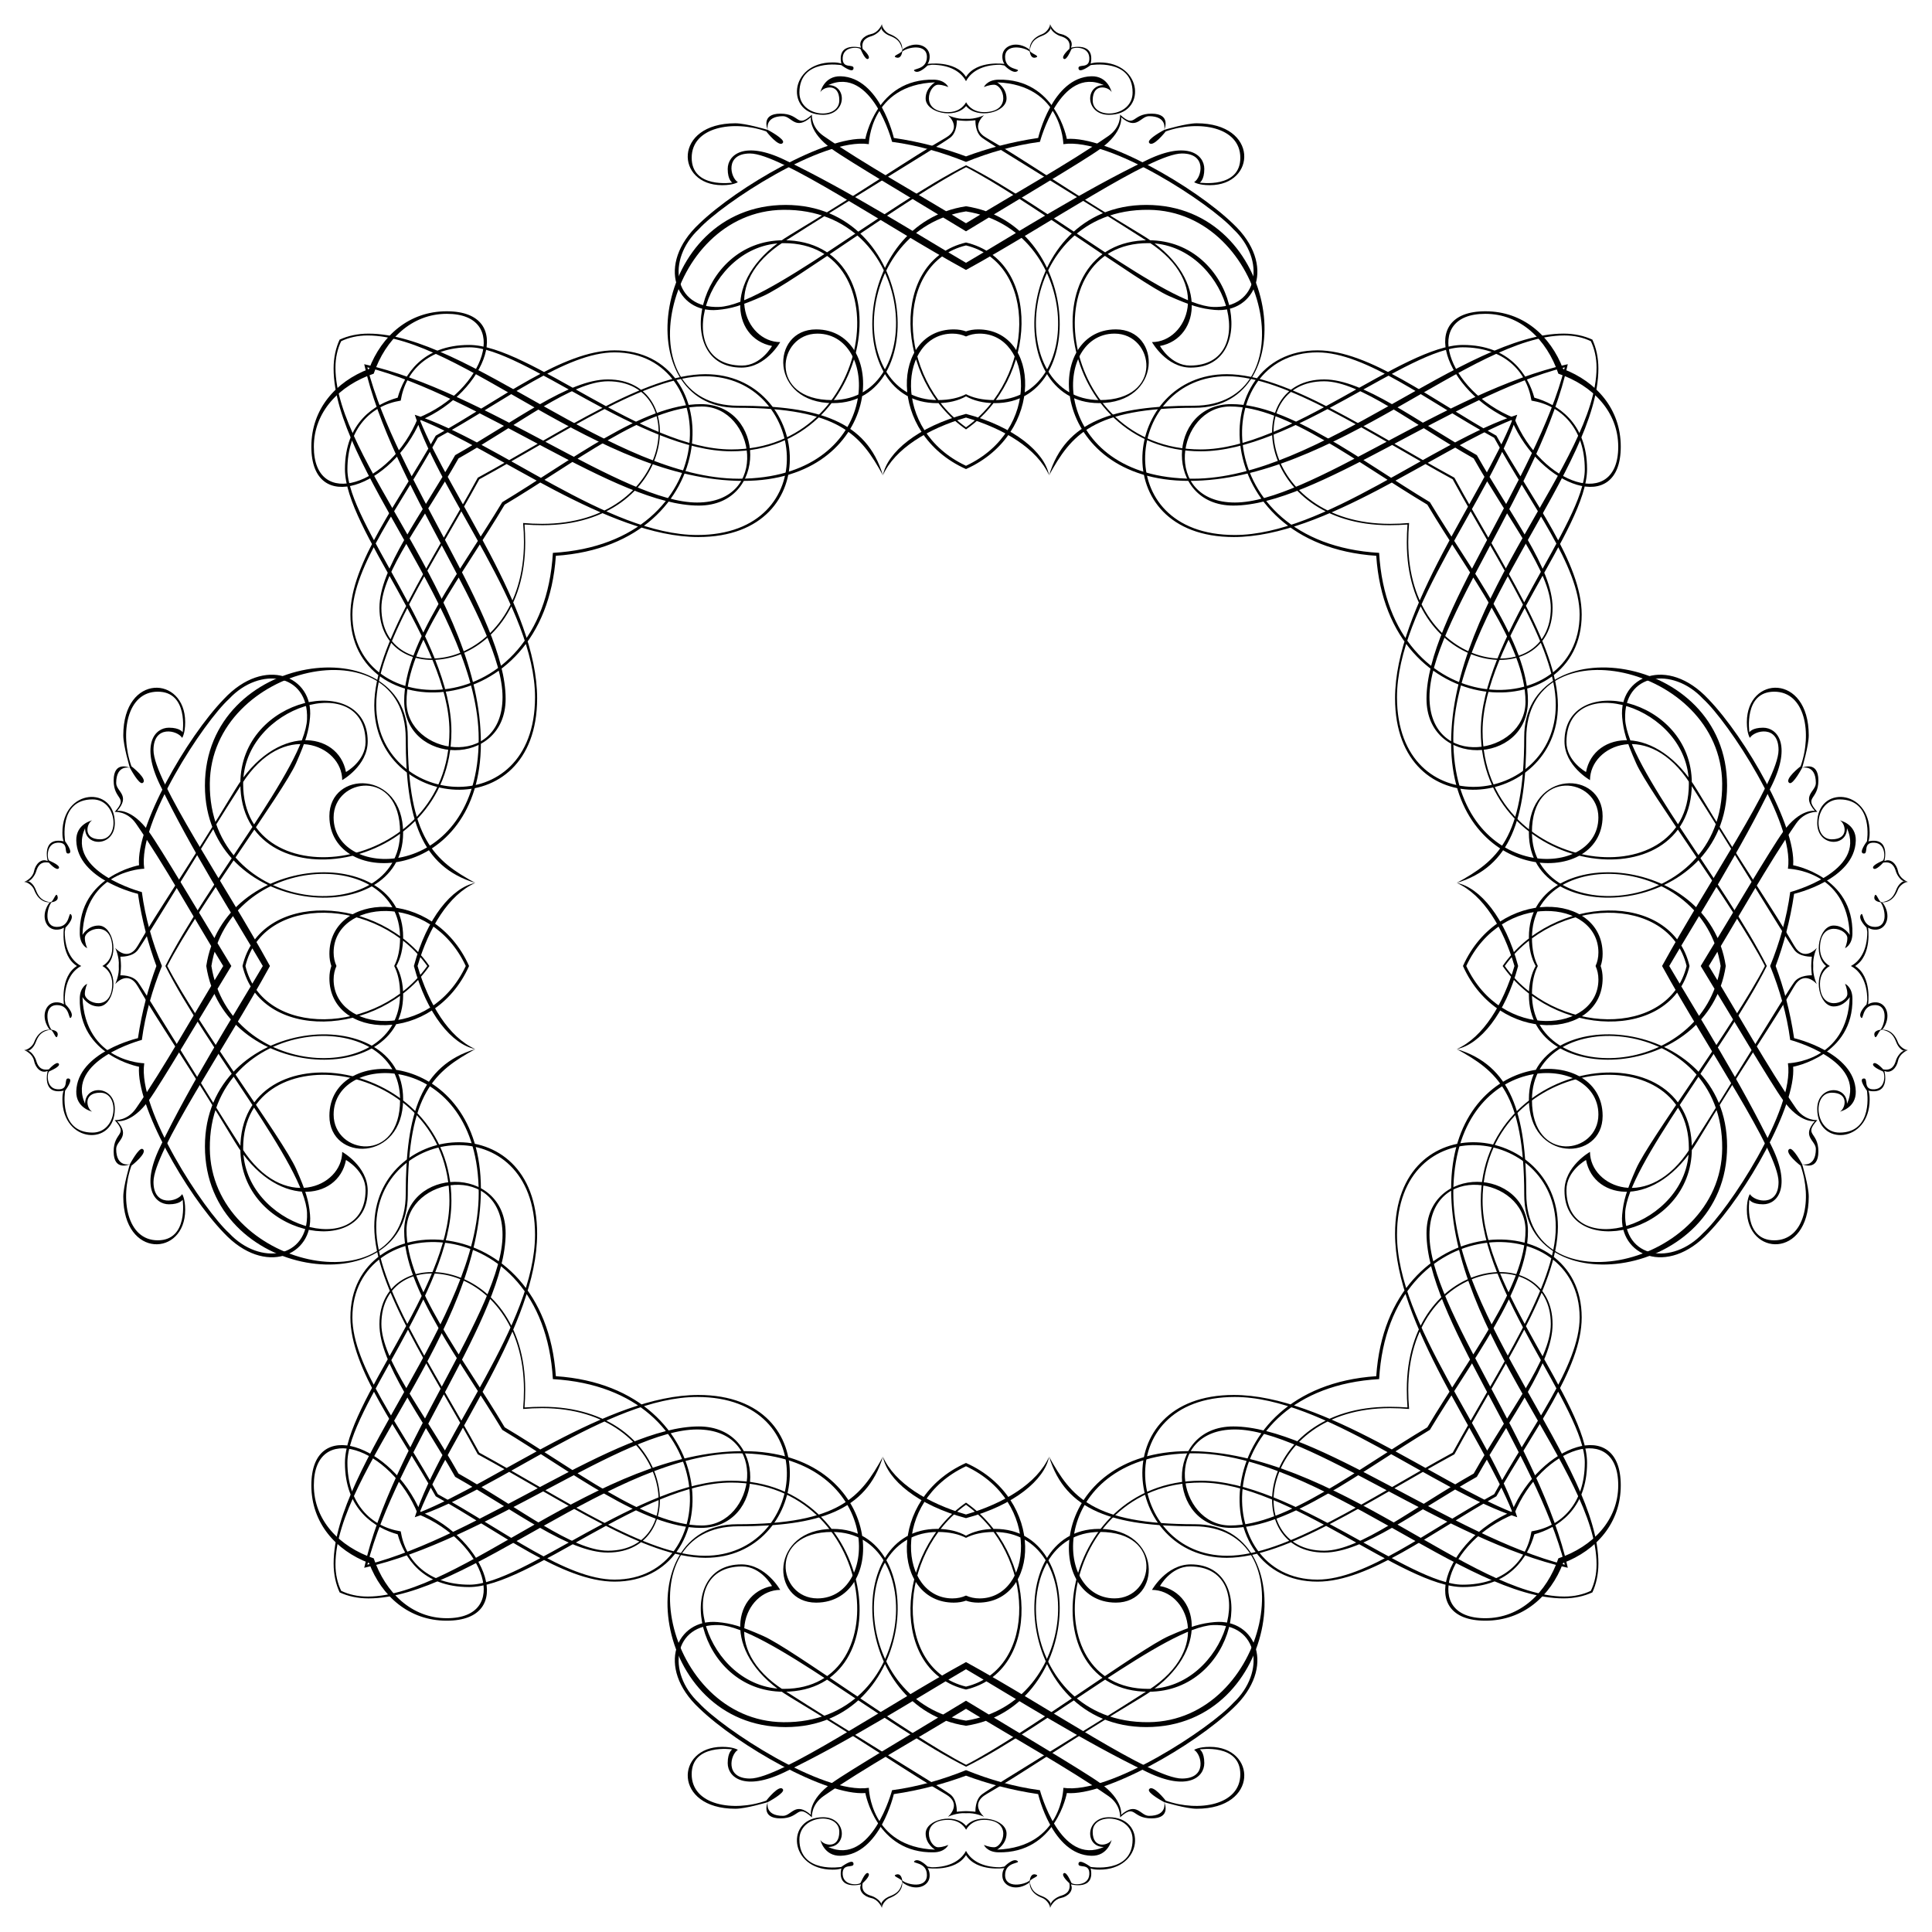
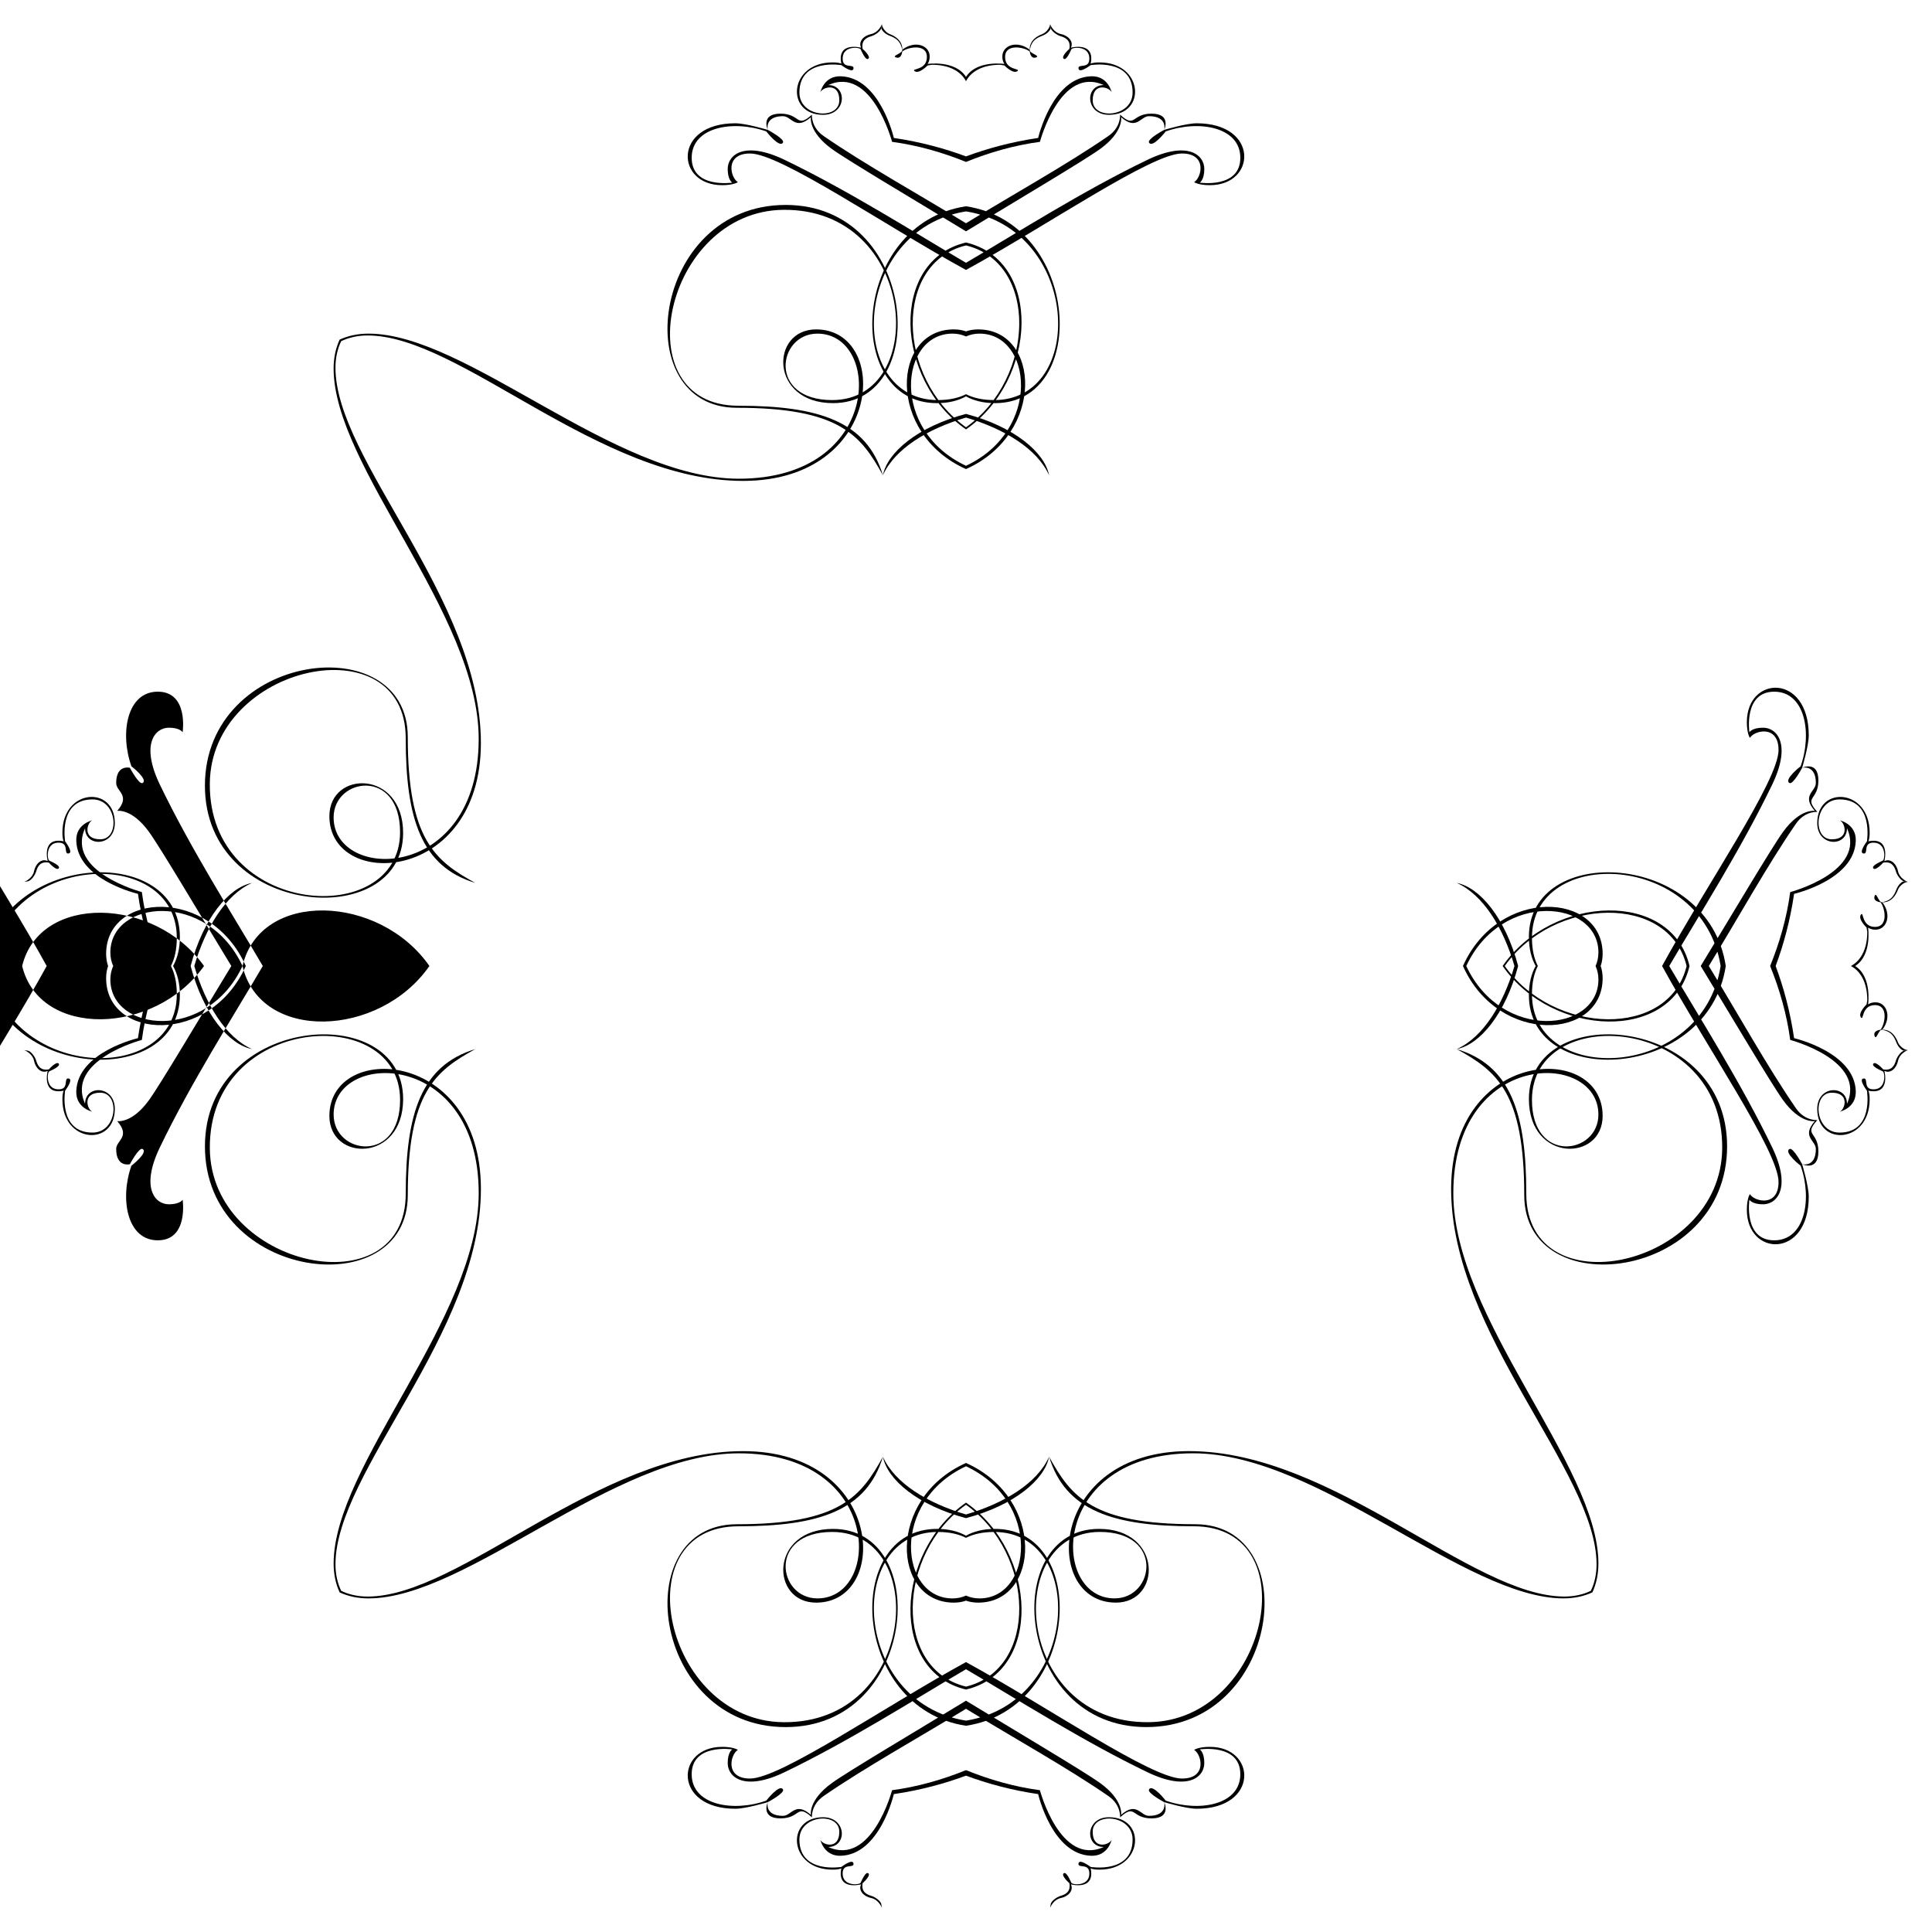
<svg xmlns="http://www.w3.org/2000/svg" enable-background="new 0 0 1641.099 1641.099" version="1.1" viewBox="0 0 1641.1 1641.1" xml:space="preserve">
  <path d="m1508.3 820.55c6.644-17.859 12.285-38.322 15.667-61.291 0 0 51.484-11.831 52.39-45.176 0.385-14.221-13.501-17.238-13.501-17.238 4.588 2.302 8.325 16.095-6.896 16.095-16.947 0-14.656-33.894 6.6-33.894 29.305 0 23.272 35.614 23.272 35.614s-7.468 9.765-2.879 10.342c4.605 0.577-1.137-9.771 9.204-9.193 10.337 0.577 8.902 14.359 7.172 15.216-1.715 0.868-10.04 4.314-8.029 6.616 2.011 2.297 8.325-4.885 8.325-4.885 7.468-1.434 9.666 3.66 10.759 7.325 1.066 3.583 4.303 7.775 6.742 8.441l3.473 0.621c-1.363-0.56-7.199-3.363-8.342-9.056-1.297-6.462-6.456-11.21-11.633-8.622 0 0 5.611-20.827-13.644-16.804 0 0 1.154-1.154 1.154-7.468 0-37.35-44.522-40.224-44.522-8.045 0 20.107 25.278 20.745 25.278 4.369 16.716 37.054-48.231 54.243-48.231 54.243-2.91 21.834-9.015 43-17.055 62.791 8.04 19.79 14.144 40.957 17.055 62.791 0 0 64.947 17.189 48.231 54.243 0-16.376-25.278-15.738-25.278 4.369 0 32.179 44.522 29.305 44.522-8.045 0-6.314-1.154-7.468-1.154-7.468 19.255 4.023 13.644-16.804 13.644-16.804 5.177 2.588 10.336-2.16 11.633-8.622 1.143-5.693 6.979-8.496 8.342-9.056l-3.473 0.621c-2.439 0.665-5.676 4.858-6.742 8.441-1.093 3.665-3.292 8.76-10.759 7.325 0 0-6.314-7.182-8.325-4.885-2.011 2.303 6.314 5.748 8.029 6.616 1.731 0.858 3.165 14.639-7.172 15.216-10.341 0.577-4.599-9.77-9.204-9.193-4.588 0.577 2.879 10.342 2.879 10.342s6.034 35.614-23.272 35.614c-21.256 0-23.547-33.894-6.6-33.894 15.222 0 11.485 13.793 6.896 16.095 0 0 13.886-3.017 13.501-17.238-0.906-33.345-52.39-45.176-52.39-45.176-3.382-22.97-9.023-43.433-15.667-61.293z" />
  <path d="m820.55 1508.3c17.859 6.644 38.322 12.285 61.291 15.667 0 0 11.831 51.484 45.176 52.39 14.221 0.385 17.238-13.501 17.238-13.501-2.302 4.588-16.095 8.325-16.095-6.896 0-16.947 33.894-14.656 33.894 6.6 0 29.305-35.614 23.272-35.614 23.272s-9.765-7.468-10.342-2.879c-0.577 4.605 9.771-1.137 9.193 9.204-0.577 10.337-14.358 8.902-15.216 7.172-0.868-1.715-4.314-10.04-6.616-8.029-2.297 2.011 4.885 8.325 4.885 8.325 1.434 7.468-3.66 9.666-7.325 10.759-3.583 1.066-7.775 4.303-8.441 6.742l-0.621 3.473c0.56-1.363 3.363-7.199 9.056-8.342 6.462-1.297 11.21-6.456 8.622-11.633 0 0 20.827 5.611 16.804-13.644 0 0 1.154 1.154 7.468 1.154 37.35 0 40.224-44.522 8.045-44.522-20.107 0-20.745 25.278-4.369 25.278-37.054 16.716-54.243-48.231-54.243-48.231-21.834-2.91-43-9.015-62.791-17.055-19.79 8.04-40.957 14.144-62.791 17.055 0 0-17.189 64.947-54.243 48.231 16.376 0 15.738-25.278-4.369-25.278-32.179 0-29.306 44.522 8.045 44.522 6.314 0 7.468-1.154 7.468-1.154-4.023 19.255 16.804 13.644 16.804 13.644-2.588 5.177 2.16 10.336 8.622 11.633 5.693 1.143 8.496 6.979 9.056 8.342l-0.621-3.473c-0.665-2.439-4.858-5.676-8.441-6.742-3.665-1.093-8.76-3.292-7.325-10.759 0 0 7.182-6.314 4.885-8.325-2.303-2.011-5.748 6.314-6.616 8.029-0.858 1.731-14.639 3.165-15.216-7.172-0.577-10.341 9.77-4.599 9.193-9.204-0.577-4.588-10.342 2.879-10.342 2.879s-35.614 6.034-35.614-23.272c0-21.256 33.894-23.547 33.894-6.6 0 15.222-13.793 11.485-16.095 6.896 0 0 3.017 13.886 17.238 13.501 33.345-0.906 45.176-52.39 45.176-52.39 22.971-3.382 43.434-9.023 61.293-15.667z" />
  <path d="m132.85 820.55c-6.644 17.859-12.285 38.322-15.667 61.291 0 0-51.484 11.831-52.39 45.176-0.385 14.221 13.501 17.238 13.501 17.238-4.588-2.302-8.325-16.095 6.896-16.095 16.947 0 14.656 33.894-6.6 33.894-29.306 0-23.272-35.614-23.272-35.614s7.468-9.765 2.879-10.342c-4.605-0.577 1.137 9.771-9.204 9.193-10.337-0.577-8.903-14.358-7.172-15.216 1.715-0.868 10.04-4.314 8.029-6.616-2.011-2.297-8.325 4.885-8.325 4.885-7.468 1.434-9.666-3.66-10.759-7.325-1.066-3.583-4.303-7.775-6.742-8.441l-3.473-0.621c1.363 0.56 7.199 3.363 8.341 9.056 1.297 6.462 6.456 11.21 11.633 8.622 0 0-5.611 20.827 13.644 16.804 0 0-1.154 1.154-1.154 7.468 0 37.35 44.522 40.224 44.522 8.045 0-20.107-25.278-20.745-25.278-4.369-16.716-37.054 48.231-54.243 48.231-54.243 2.91-21.834 9.015-43 17.055-62.791-8.04-19.79-14.144-40.957-17.055-62.791 0 0-64.947-17.189-48.231-54.243 0 16.376 25.278 15.738 25.278-4.369 0-32.179-44.522-29.306-44.522 8.045 0 6.314 1.154 7.468 1.154 7.468-19.255-4.023-13.644 16.804-13.644 16.804-5.177-2.588-10.336 2.16-11.633 8.622-1.143 5.693-6.979 8.496-8.341 9.056l3.473-0.621c2.439-0.665 5.676-4.858 6.742-8.441 1.093-3.665 3.292-8.76 10.759-7.325 0 0 6.314 7.182 8.325 4.885 2.011-2.303-6.314-5.748-8.029-6.616-1.731-0.858-3.165-14.639 7.172-15.216 10.341-0.577 4.599 9.77 9.204 9.193 4.588-0.577-2.879-10.342-2.879-10.342s-6.034-35.614 23.272-35.614c21.256 0 23.547 33.894 6.6 33.894-15.222 0-11.485-13.793-6.896-16.095 0 0-13.886 3.017-13.501 17.238 0.907 33.345 52.39 45.176 52.39 45.176 3.382 22.971 9.023 43.434 15.667 61.293z" />
  <path d="m820.55 132.85c-17.859-6.644-38.322-12.285-61.291-15.667 0 0-11.831-51.484-45.176-52.39-14.221-0.385-17.238 13.501-17.238 13.501 2.302-4.588 16.095-8.325 16.095 6.896 0 16.947-33.894 14.656-33.894-6.6 0-29.306 35.614-23.272 35.614-23.272s9.765 7.468 10.342 2.879c0.577-4.605-9.771 1.137-9.193-9.204 0.577-10.337 14.359-8.903 15.216-7.172 0.868 1.715 4.314 10.04 6.616 8.029 2.297-2.011-4.885-8.325-4.885-8.325-1.434-7.468 3.66-9.666 7.325-10.759 3.583-1.066 7.775-4.303 8.441-6.742l0.621-3.473c-0.56 1.363-3.363 7.199-9.056 8.341-6.462 1.297-11.21 6.456-8.622 11.633 0 0-20.827-5.611-16.804 13.644 0 0-1.154-1.154-7.468-1.154-37.35 0-40.224 44.522-8.045 44.522 20.107 0 20.745-25.278 4.369-25.278 37.054-16.716 54.243 48.231 54.243 48.231 21.834 2.91 43 9.015 62.791 17.055 19.79-8.04 40.957-14.144 62.791-17.055 0 0 17.189-64.947 54.243-48.231-16.376 0-15.738 25.278 4.369 25.278 32.179 0 29.305-44.522-8.045-44.522-6.314 0-7.468 1.154-7.468 1.154 4.023-19.255-16.804-13.644-16.804-13.644 2.588-5.177-2.16-10.336-8.622-11.633-5.693-1.143-8.496-6.979-9.056-8.341l0.621 3.473c0.665 2.439 4.858 5.676 8.441 6.742 3.665 1.093 8.76 3.292 7.325 10.759 0 0-7.182 6.314-4.885 8.325 2.303 2.011 5.748-6.314 6.616-8.029 0.858-1.731 14.639-3.165 15.216 7.172 0.577 10.341-9.77 4.599-9.193 9.204 0.577 4.588 10.342-2.879 10.342-2.879s35.614-6.034 35.614 23.272c0 21.256-33.894 23.547-33.894 6.6 0-15.222 13.793-11.485 16.095-6.896 0 0-3.017-13.886-17.238-13.501-33.345 0.907-45.176 52.39-45.176 52.39-22.97 3.382-43.433 9.023-61.293 15.667z" />
  <path d="m1417.9 820.55c25.51-43.535 60.866-98.83 87.482-154.15 16.37-34.042 4.308-48.263-7.759-48.263-9.485 0-11.633 3.885-11.633 3.885s-5.171-34.482 21.112-34.482c26.294 0 32.328 35.339 22.41 63.353 0 0-14.573 11.309-9.479 14.211 3.006 1.725 10.776-12.925 10.776-12.925s11.633-3.017 11.633 12.925c0 7.33-12.49 10.342-0.857 23.706 0 0-12.37-2.396-27.031 17.853-9.849 13.617-44.508 72.202-69.915 113.89 25.406 41.688 60.065 100.27 69.915 113.89 14.661 20.249 27.031 17.853 27.031 17.853-11.633 13.364 0.857 16.376 0.857 23.706 0 15.941-11.633 12.925-11.633 12.925s-7.77-14.65-10.776-12.925c-5.094 2.902 9.479 14.21 9.479 14.21 9.919 28.014 3.885 63.354-22.41 63.354-26.283 0-21.112-34.482-21.112-34.482s2.148 3.885 11.633 3.885c12.067 0 24.129-14.221 7.759-48.264-26.616-55.321-61.972-110.62-87.482-154.15zm17.235 0c-15.144-64.786-116.36-61.011-158.75 0 42.383 61.012 143.6 64.786 158.75 0zm-189.65 0c30.198-64.643 112.26-56.134 112.26-11.477 0 4.253-0.882 8.103-2.425 11.477 1.543 3.374 2.425 7.224 2.425 11.477 0 44.657-82.061 53.167-112.26-11.477zm60.797 0c-3.096-6.031-4.991-13.946-4.991-23.973 0-78.304 144.76-73.239 160.27 23.973-15.505 97.212-160.27 102.28-160.27 23.973 0-10.027 1.895-17.942 4.991-23.973zm-16.728 0c-10.837-40.836-32.584-66.805-52.149-70.572 22.546 10.039 39.6 38.273 49.034 70.572-9.435 32.299-26.488 60.534-49.034 70.572 19.564-3.766 41.312-29.736 52.149-70.572zm176.36 0c-14.719-97.503-167.22-105.07-167.22-24.699 0 10.11 2.194 18.308 5.76 24.699-3.567 6.391-5.76 14.588-5.76 24.699 0 80.374 152.5 72.804 167.22-24.699zm-106.26 0c1.078-3.066 1.675-6.514 1.675-10.329 0-52.367-88.34-57.499-118.64 10.329 30.296 67.828 118.64 62.696 118.64 10.329 0-3.815-0.597-7.263-1.675-10.329zm-81.47 0c41.734-58.954 139.54-61.685 154.48 0-14.941 61.685-112.74 58.955-154.48 0zm173.32 0c24.851-40.603 50.177-86.314 74.119-120.97 7.562-10.924 18.107-9.908 18.107-9.908-12.067-13.364 0.858-9.49 0.858-26.723 0-17.238-13.782-10.776-13.782-10.776s5.6-18.524 5.6-27.58c0-52.995-52.572-50.841-52.572-11.205 0 9.919 2.588 13.364 2.588 13.364 3.88-6.468 24.333-11.21 24.333 10.342 0 25.92-61.174 114.47-98.928 183.45 37.753 68.986 98.928 157.53 98.928 183.45 0 21.552-20.453 16.81-24.333 10.342 0 0-2.588 3.445-2.588 13.364 0 39.636 52.572 41.791 52.572-11.205 0-9.056-5.6-27.58-5.6-27.58s13.782 6.463 13.782-10.776c0-17.233-12.925-13.359-0.858-26.723 0 0-10.545 1.016-18.107-9.908-23.942-34.651-49.267-80.362-74.119-120.97z" />
  <path d="m820.55 1417.9c43.535 25.51 98.83 60.866 154.15 87.482 34.042 16.37 48.264 4.308 48.264-7.759 0-9.485-3.885-11.633-3.885-11.633s34.482-5.171 34.482 21.112c0 26.294-35.339 32.328-63.354 22.41 0 0-11.309-14.573-14.21-9.479-1.725 3.006 12.925 10.776 12.925 10.776s3.017 11.633-12.925 11.633c-7.33 0-10.342-12.49-23.706-0.857 0 0 2.396-12.37-17.853-27.031-13.617-9.849-72.202-44.508-113.89-69.915-41.689 25.406-100.27 60.065-113.89 69.915-20.249 14.661-17.853 27.031-17.853 27.031-13.364-11.633-16.376 0.857-23.706 0.857-15.941 0-12.925-11.633-12.925-11.633s14.65-7.77 12.925-10.776c-2.902-5.094-14.211 9.479-14.211 9.479-28.014 9.919-63.353 3.885-63.353-22.41 0-26.283 34.482-21.112 34.482-21.112s-3.885 2.148-3.885 11.633c0 12.067 14.221 24.129 48.263 7.759 55.322-26.616 110.62-61.972 154.15-87.482zm0 17.235c64.785-15.144 61.011-116.36 0-158.75-61.011 42.383-64.785 143.6 0 158.75zm0-189.65c64.643 30.198 56.134 112.26 11.477 112.26-4.253 0-8.103-0.882-11.477-2.425-3.374 1.543-7.224 2.425-11.477 2.425-44.657 0-53.166-82.061 11.477-112.26zm0 60.797c6.031-3.096 13.946-4.991 23.973-4.991 78.304 0 73.239 144.76-23.973 160.27-97.212-15.505-102.28-160.27-23.973-160.27 10.028 0 17.943 1.895 23.973 4.991zm0-16.728c40.836-10.837 66.805-32.584 70.572-52.149-10.039 22.546-38.273 39.6-70.572 49.034-32.299-9.435-60.534-26.488-70.572-49.034 3.767 19.564 29.737 41.312 70.572 52.149zm0 176.36c97.503-14.719 105.07-167.22 24.699-167.22-10.11 0-18.308 2.194-24.699 5.76-6.391-3.567-14.588-5.76-24.699-5.76-80.373 0-72.803 152.5 24.699 167.22zm0-106.26c3.066 1.078 6.514 1.675 10.329 1.675 52.367 0 57.499-88.34-10.329-118.64-67.828 30.296-62.696 118.64-10.329 118.64 3.816 0 7.263-0.597 10.329-1.675zm0-81.47c58.954 41.734 61.685 139.54 0 154.48-61.684-14.941-58.954-112.74 0-154.48zm0 173.32c40.603 24.851 86.314 50.177 120.97 74.119 10.924 7.562 9.908 18.107 9.908 18.107 13.364-12.067 9.49 0.858 26.723 0.858 17.238 0 10.776-13.782 10.776-13.782s18.524 5.6 27.58 5.6c52.995 0 50.841-52.572 11.205-52.572-9.919 0-13.364 2.588-13.364 2.588 6.468 3.88 11.21 24.333-10.342 24.333-25.92 0-114.47-61.174-183.45-98.928-68.986 37.753-157.53 98.928-183.45 98.928-21.552 0-16.81-20.453-10.342-24.333 0 0-3.445-2.588-13.364-2.588-39.636 0-41.791 52.572 11.205 52.572 9.056 0 27.58-5.6 27.58-5.6s-6.463 13.782 10.776 13.782c17.233 0 13.359-12.925 26.723-0.858 0 0-1.016-10.545 9.908-18.107 34.652-23.942 80.363-49.267 120.97-74.119z" />
-   <path d="m223.23 820.55c-25.509 43.535-60.866 98.83-87.482 154.15-16.37 34.042-4.308 48.264 7.759 48.264 9.485 0 11.633-3.885 11.633-3.885s5.171 34.482-21.112 34.482c-26.295 0-32.328-35.339-22.41-63.354 0 0 14.573-11.309 9.479-14.21-3.006-1.725-10.776 12.925-10.776 12.925s-11.633 3.016-11.633-12.925c0-7.33 12.49-10.342 0.857-23.706 0 0 12.37 2.396 27.031-17.853 9.849-13.617 44.508-72.202 69.915-113.89-25.407-41.689-60.065-100.27-69.915-113.89-14.661-20.249-27.031-17.853-27.031-17.853 11.633-13.364-0.857-16.376-0.857-23.706 0-15.941 11.633-12.925 11.633-12.925s7.77 14.65 10.776 12.925c5.094-2.902-9.479-14.211-9.479-14.211-9.919-28.014-3.885-63.353 22.41-63.353 26.283 0 21.112 34.482 21.112 34.482s-2.148-3.885-11.633-3.885c-12.067 0-24.129 14.221-7.759 48.263 26.615 55.322 61.972 110.62 87.482 154.15zm-17.236 0c15.144 64.785 116.36 61.011 158.75 0-42.382-61.011-143.6-64.785-158.75 0zm189.65 0c-30.198 64.643-112.26 56.134-112.26 11.477 0-4.253 0.882-8.103 2.424-11.477-1.543-3.374-2.424-7.224-2.424-11.477 0-44.657 82.061-53.166 112.26 11.477zm-60.797 0c3.096 6.031 4.991 13.946 4.991 23.973 0 78.304-144.76 73.239-160.27-23.973 15.505-97.212 160.27-102.28 160.27-23.973 0 10.028-1.895 17.943-4.991 23.973zm16.728 0c10.837 40.836 32.584 66.805 52.149 70.572-22.546-10.039-39.6-38.273-49.034-70.572 9.434-32.299 26.488-60.534 49.034-70.572-19.565 3.767-41.312 29.737-52.149 70.572zm-176.36 0c14.719 97.503 167.22 105.07 167.22 24.699 0-10.11-2.194-18.308-5.761-24.699 3.567-6.391 5.761-14.588 5.761-24.699 0-80.373-152.5-72.803-167.22 24.699zm106.26 0c-1.078 3.066-1.675 6.514-1.675 10.329 0 52.367 88.34 57.499 118.64-10.329-30.296-67.828-118.64-62.696-118.64-10.329 1e-3 3.816 0.598 7.263 1.675 10.329zm81.471 0c-41.734 58.954-139.54 61.685-154.48 0 14.941-61.684 112.74-58.954 154.48 0zm-173.32 0c-24.851 40.603-50.177 86.314-74.119 120.97-7.562 10.924-18.107 9.908-18.107 9.908 12.067 13.364-0.858 9.49-0.858 26.723 0 17.238 13.782 10.776 13.782 10.776s-5.6 18.524-5.6 27.58c0 52.995 52.572 50.841 52.572 11.205 0-9.919-2.588-13.364-2.588-13.364-3.88 6.468-24.333 11.21-24.333-10.342 0-25.92 61.174-114.47 98.928-183.45-37.753-68.986-98.928-157.53-98.928-183.45 0-21.552 20.453-16.81 24.333-10.342 0 0 2.588-3.445 2.588-13.364 0-39.636-52.572-41.791-52.572 11.205 0 9.056 5.6 27.58 5.6 27.58s-13.782-6.463-13.782 10.776c0 17.233 12.925 13.359 0.858 26.723 0 0 10.545-1.016 18.107 9.908 23.941 34.652 49.267 80.363 74.119 120.97z" />
+   <path d="m223.23 820.55c-25.509 43.535-60.866 98.83-87.482 154.15-16.37 34.042-4.308 48.264 7.759 48.264 9.485 0 11.633-3.885 11.633-3.885s5.171 34.482-21.112 34.482c-26.295 0-32.328-35.339-22.41-63.354 0 0 14.573-11.309 9.479-14.21-3.006-1.725-10.776 12.925-10.776 12.925s-11.633 3.016-11.633-12.925c0-7.33 12.49-10.342 0.857-23.706 0 0 12.37 2.396 27.031-17.853 9.849-13.617 44.508-72.202 69.915-113.89-25.407-41.689-60.065-100.27-69.915-113.89-14.661-20.249-27.031-17.853-27.031-17.853 11.633-13.364-0.857-16.376-0.857-23.706 0-15.941 11.633-12.925 11.633-12.925s7.77 14.65 10.776 12.925c5.094-2.902-9.479-14.211-9.479-14.211-9.919-28.014-3.885-63.353 22.41-63.353 26.283 0 21.112 34.482 21.112 34.482s-2.148-3.885-11.633-3.885c-12.067 0-24.129 14.221-7.759 48.263 26.615 55.322 61.972 110.62 87.482 154.15zm-17.236 0c15.144 64.785 116.36 61.011 158.75 0-42.382-61.011-143.6-64.785-158.75 0zc-30.198 64.643-112.26 56.134-112.26 11.477 0-4.253 0.882-8.103 2.424-11.477-1.543-3.374-2.424-7.224-2.424-11.477 0-44.657 82.061-53.166 112.26 11.477zm-60.797 0c3.096 6.031 4.991 13.946 4.991 23.973 0 78.304-144.76 73.239-160.27-23.973 15.505-97.212 160.27-102.28 160.27-23.973 0 10.028-1.895 17.943-4.991 23.973zm16.728 0c10.837 40.836 32.584 66.805 52.149 70.572-22.546-10.039-39.6-38.273-49.034-70.572 9.434-32.299 26.488-60.534 49.034-70.572-19.565 3.767-41.312 29.737-52.149 70.572zm-176.36 0c14.719 97.503 167.22 105.07 167.22 24.699 0-10.11-2.194-18.308-5.761-24.699 3.567-6.391 5.761-14.588 5.761-24.699 0-80.373-152.5-72.803-167.22 24.699zm106.26 0c-1.078 3.066-1.675 6.514-1.675 10.329 0 52.367 88.34 57.499 118.64-10.329-30.296-67.828-118.64-62.696-118.64-10.329 1e-3 3.816 0.598 7.263 1.675 10.329zm81.471 0c-41.734 58.954-139.54 61.685-154.48 0 14.941-61.684 112.74-58.954 154.48 0zm-173.32 0c-24.851 40.603-50.177 86.314-74.119 120.97-7.562 10.924-18.107 9.908-18.107 9.908 12.067 13.364-0.858 9.49-0.858 26.723 0 17.238 13.782 10.776 13.782 10.776s-5.6 18.524-5.6 27.58c0 52.995 52.572 50.841 52.572 11.205 0-9.919-2.588-13.364-2.588-13.364-3.88 6.468-24.333 11.21-24.333-10.342 0-25.92 61.174-114.47 98.928-183.45-37.753-68.986-98.928-157.53-98.928-183.45 0-21.552 20.453-16.81 24.333-10.342 0 0 2.588-3.445 2.588-13.364 0-39.636-52.572-41.791-52.572 11.205 0 9.056 5.6 27.58 5.6 27.58s-13.782-6.463-13.782 10.776c0 17.233 12.925 13.359 0.858 26.723 0 0 10.545-1.016 18.107 9.908 23.941 34.652 49.267 80.363 74.119 120.97z" />
  <path d="m820.55 223.23c-43.535-25.509-98.83-60.866-154.15-87.482-34.042-16.37-48.263-4.308-48.263 7.759 0 9.485 3.885 11.633 3.885 11.633s-34.482 5.171-34.482-21.112c0-26.295 35.339-32.328 63.353-22.41 0 0 11.309 14.573 14.211 9.479 1.725-3.006-12.925-10.776-12.925-10.776s-3.017-11.633 12.925-11.633c7.33 0 10.342 12.49 23.706 0.857 0 0-2.396 12.37 17.853 27.031 13.617 9.849 72.202 44.508 113.89 69.915 41.688-25.407 100.27-60.065 113.89-69.915 20.249-14.661 17.853-27.031 17.853-27.031 13.364 11.633 16.376-0.857 23.706-0.857 15.941 0 12.925 11.633 12.925 11.633s-14.65 7.77-12.925 10.776c2.902 5.094 14.21-9.479 14.21-9.479 28.014-9.919 63.354-3.885 63.354 22.41 0 26.283-34.482 21.112-34.482 21.112s3.885-2.148 3.885-11.633c0-12.067-14.221-24.129-48.264-7.759-55.321 26.615-110.62 61.972-154.15 87.482zm0-17.236c-64.786 15.144-61.011 116.36 0 158.75 61.012-42.382 64.786-143.6 0-158.75zm0 189.65c-64.643-30.198-56.134-112.26-11.477-112.26 4.253 0 8.103 0.882 11.477 2.424 3.374-1.543 7.224-2.424 11.477-2.424 44.657 0 53.167 82.061-11.477 112.26zm0-60.797c-6.031 3.096-13.946 4.991-23.973 4.991-78.304 0-73.239-144.76 23.973-160.27 97.212 15.505 102.28 160.27 23.973 160.27-10.027 0-17.942-1.895-23.973-4.991zm0 16.728c-40.836 10.837-66.805 32.584-70.572 52.149 10.039-22.546 38.273-39.6 70.572-49.034 32.299 9.434 60.534 26.488 70.572 49.034-3.766-19.565-29.736-41.312-70.572-52.149zm0-176.36c-97.503 14.719-105.07 167.22-24.699 167.22 10.11 0 18.308-2.194 24.699-5.761 6.391 3.567 14.588 5.761 24.699 5.761 80.374 0 72.804-152.5-24.699-167.22zm0 106.26c-3.066-1.078-6.514-1.675-10.329-1.675-52.367 0-57.499 88.34 10.329 118.64 67.828-30.296 62.696-118.64 10.329-118.64-3.815 1e-3 -7.263 0.598-10.329 1.675zm0 81.471c-58.954-41.734-61.685-139.54 0-154.48 61.685 14.941 58.955 112.74 0 154.48zm0-173.32c-40.603-24.851-86.314-50.177-120.97-74.119-10.924-7.562-9.908-18.107-9.908-18.107-13.364 12.067-9.49-0.858-26.723-0.858-17.238 0-10.776 13.782-10.776 13.782s-18.524-5.6-27.58-5.6c-52.995 0-50.841 52.572-11.205 52.572 9.919 0 13.364-2.588 13.364-2.588-6.468-3.88-11.21-24.333 10.342-24.333 25.92 0 114.47 61.174 183.45 98.928 68.986-37.753 157.53-98.928 183.45-98.928 21.552 0 16.81 20.453 10.342 24.333 0 0 3.445 2.588 13.364 2.588 39.636 0 41.791-52.572-11.205-52.572-9.056 0-27.58 5.6-27.58 5.6s6.463-13.782-10.776-13.782c-17.233 0-13.359 12.925-26.723 0.858 0 0 1.016 10.545-9.908 18.107-34.651 23.941-80.362 49.267-120.97 74.119z" />
  <path d="m1575.8 820.55c14.492-9.124 11.02-32.634 11.02-32.634s2.605 2.121 7.331 1.72c8.539-0.731 12.924-12.496 4.742-23.272 0 0 8.765 1.478 13.348-10.771 1.143-3.044 5.517-6.517 8.342-6.451l-3.473-0.621c-1.022 0.34-4.418 1.984-6.583 7.792-3.308 8.792-8.627 9.183-11.633 10.051-3.027 0.863-5.039-9.193-6.473-5.451-1.891 4.924 4.885 5.451 4.885 5.451 3.737 4.308 7.182 20.975-4.588 20.975-11.782 0-9.479-14.084-12.073-10.342-2.588 3.737 4.88 10.919 4.88 10.919l0.582 3.731c0 15.71-6.316 24.969-13.943 28.903 7.626 3.934 13.943 13.193 13.943 28.902l-0.582 3.731s-7.468 7.182-4.88 10.919c2.594 3.742 0.291-10.342 12.073-10.342 11.771 0 8.325 16.667 4.588 20.975 0 0-6.776 0.528-4.885 5.451 1.434 3.742 3.445-6.314 6.473-5.451 3.006 0.868 8.325 1.259 11.633 10.051 2.165 5.808 5.561 7.451 6.583 7.792l3.473-0.621c-2.824 0.066-7.199-3.407-8.342-6.451-4.583-12.248-13.348-10.771-13.348-10.771 8.182-10.776 3.797-22.541-4.742-23.272-4.726-0.401-7.331 1.72-7.331 1.72s3.472-23.509-11.02-32.633z" />
-   <path d="m820.55 1575.8c9.124 14.492 32.634 11.02 32.634 11.02s-2.121 2.605-1.72 7.331c0.731 8.539 12.496 12.924 23.272 4.742 0 0-1.478 8.765 10.771 13.348 3.044 1.143 6.517 5.517 6.451 8.342l0.621-3.473c-0.34-1.022-1.984-4.418-7.792-6.583-8.792-3.308-9.183-8.627-10.051-11.633-0.863-3.027 9.193-5.039 5.451-6.473-4.924-1.891-5.451 4.885-5.451 4.885-4.308 3.737-20.975 7.182-20.975-4.588 0-11.782 14.084-9.479 10.342-12.073-3.737-2.588-10.919 4.88-10.919 4.88l-3.731 0.582c-15.71 0-24.969-6.316-28.902-13.943-3.934 7.626-13.193 13.943-28.903 13.943l-3.731-0.582s-7.182-7.468-10.919-4.88c-3.742 2.594 10.342 0.291 10.342 12.073 0 11.771-16.667 8.325-20.975 4.588 0 0-0.528-6.776-5.451-4.885-3.742 1.434 6.314 3.445 5.451 6.473-0.868 3.006-1.259 8.325-10.051 11.633-5.808 2.165-7.451 5.561-7.792 6.583l0.621 3.473c-0.066-2.824 3.407-7.199 6.451-8.342 12.248-4.583 10.771-13.348 10.771-13.348 10.776 8.182 22.541 3.797 23.272-4.742 0.401-4.726-1.72-7.331-1.72-7.331s23.51 3.472 32.633-11.02z" />
-   <path d="m65.332 820.55c-14.492 9.124-11.02 32.634-11.02 32.634s-2.605-2.121-7.331-1.72c-8.539 0.731-12.924 12.496-4.742 23.272 0 0-8.765-1.478-13.348 10.771-1.143 3.044-5.517 6.517-8.341 6.451l3.473 0.621c1.022-0.34 4.418-1.984 6.583-7.792 3.308-8.792 8.627-9.183 11.633-10.051 3.027-0.863 5.039 9.193 6.473 5.451 1.891-4.924-4.885-5.451-4.885-5.451-3.737-4.308-7.182-20.975 4.588-20.975 11.782 0 9.479 14.084 12.073 10.342 2.588-3.737-4.88-10.919-4.88-10.919l-0.582-3.731c0-15.71 6.316-24.969 13.943-28.902-7.626-3.934-13.943-13.193-13.943-28.903l0.582-3.731s7.468-7.182 4.88-10.919c-2.593-3.742-0.291 10.342-12.073 10.342-11.771 0-8.325-16.667-4.588-20.975 0 0 6.775-0.528 4.885-5.451-1.434-3.742-3.445 6.314-6.473 5.451-3.006-0.868-8.325-1.259-11.633-10.051-2.165-5.808-5.561-7.451-6.583-7.792l-3.473 0.621c2.824-0.066 7.199 3.407 8.341 6.451 4.583 12.248 13.348 10.771 13.348 10.771-8.182 10.776-3.797 22.541 4.742 23.272 4.726 0.401 7.331-1.72 7.331-1.72s-3.472 23.51 11.02 32.633z" />
  <path d="m820.55 65.332c-9.124-14.492-32.634-11.02-32.634-11.02s2.121-2.605 1.72-7.331c-0.731-8.539-12.496-12.924-23.272-4.742 0 0 1.478-8.765-10.771-13.348-3.044-1.143-6.517-5.517-6.451-8.341l-0.621 3.473c0.34 1.022 1.984 4.418 7.792 6.583 8.792 3.308 9.183 8.627 10.051 11.633 0.863 3.027-9.193 5.039-5.451 6.473 4.924 1.891 5.451-4.885 5.451-4.885 4.308-3.737 20.975-7.182 20.975 4.588 0 11.782-14.084 9.479-10.342 12.073 3.737 2.588 10.919-4.88 10.919-4.88l3.731-0.582c15.71 0 24.969 6.316 28.903 13.943 3.934-7.626 13.193-13.943 28.902-13.943l3.731 0.582s7.182 7.468 10.919 4.88c3.742-2.593-10.342-0.291-10.342-12.073 0-11.771 16.667-8.325 20.975-4.588 0 0 0.528 6.775 5.451 4.885 3.742-1.434-6.314-3.445-5.451-6.473 0.868-3.006 1.259-8.325 10.051-11.633 5.808-2.165 7.451-5.561 7.792-6.583l-0.621-3.473c0.066 2.824-3.407 7.199-6.451 8.341-12.248 4.583-10.771 13.348-10.771 13.348-10.776-8.182-22.541-3.797-23.272 4.742-0.401 4.726 1.72 7.331 1.72 7.331s-23.509-3.472-32.633 11.02z" />
-   <path d="m1351.3 289.81c3.052 6.337 4.851 13.87 4.851 22.501 0 78.707-123.53 195.92-123.53 318.86 0 119.66 128.69 125.26 128.69 62.062 0-39.076-62.628-39.653-62.628 14.359 0 84.46 168.35 71.822 168.35-40.219 0-114.33-172.31-135.02-172.31-41.362 0 87.098-23.321 105.25-57.347 123.96 45.94-13.897 59.079-54.61 59.079-122.82 0-97.813 165.47-63.233 166.42 38.345 1.049 113.76-161.61 124.1-161.61 41.368 0-54.715 56.452-46.538 56.452-12.496 0 54.726-123.24 55.154-123.24-66.788 0-106.43 123.24-230.97 123.24-314.57 0-9.309-1.895-17.54-5.109-24.525-6.984-3.214-15.216-5.109-24.525-5.109-83.603 0-208.14 123.24-314.57 123.24-121.94 0-121.51-123.24-66.788-123.24 34.042 0 42.219 56.452-12.496 56.452-82.735 0-72.393-162.66 41.368-161.61 101.58 0.945 136.16 166.42 38.345 166.42-68.206 0-108.92 13.139-122.82 59.079 18.716-34.026 36.867-57.347 123.96-57.347 93.659 0 72.97-172.31-41.362-172.31-112.04 0-124.68 168.35-40.219 168.35 54.012 0 53.435-62.628 14.358-62.628-63.199 0-57.594 128.69 62.062 128.69 122.94 0 240.15-123.53 318.86-123.53 8.634 1e-3 16.167 1.8 22.504 4.852z" />
  <path d="m1351.3 1351.3c-6.337 3.052-13.87 4.851-22.501 4.851-78.707 0-195.92-123.53-318.86-123.53-119.66 0-125.26 128.69-62.062 128.69 39.076 0 39.653-62.628-14.358-62.628-84.46 0-71.822 168.35 40.219 168.35 114.33 0 135.02-172.31 41.362-172.31-87.098 0-105.25-23.321-123.96-57.347 13.897 45.94 54.61 59.079 122.82 59.079 97.813 0 63.233 165.47-38.345 166.42-113.76 1.049-124.1-161.61-41.368-161.61 54.715 0 46.538 56.452 12.496 56.452-54.726 0-55.154-123.24 66.788-123.24 106.43 0 230.97 123.24 314.57 123.24 9.309 0 17.54-1.895 24.525-5.109 3.214-6.984 5.109-15.216 5.109-24.525 0-83.603-123.24-208.14-123.24-314.57 0-121.94 123.24-121.51 123.24-66.788 0 34.042-56.452 42.219-56.452-12.496 0-82.735 162.66-72.393 161.61 41.368-0.945 101.58-166.42 136.16-166.42 38.345 0-68.206-13.139-108.92-59.079-122.82 34.026 18.716 57.347 36.867 57.347 123.96 0 93.659 172.31 72.97 172.31-41.362 0-112.04-168.35-124.68-168.35-40.219 0 54.012 62.628 53.435 62.628 14.358 0-63.199-128.69-57.594-128.69 62.062 0 122.94 123.53 240.15 123.53 318.86-3e-3 8.634-1.802 16.167-4.854 22.504z" />
  <path d="m289.81 1351.3c-3.052-6.337-4.851-13.87-4.851-22.501 0-78.707 123.53-195.92 123.53-318.86 0-119.66-128.69-125.26-128.69-62.062 0 39.076 62.628 39.653 62.628-14.358 0-84.46-168.35-71.822-168.35 40.219 0 114.33 172.31 135.02 172.31 41.362 0-87.098 23.321-105.25 57.347-123.96-45.94 13.897-59.079 54.61-59.079 122.82 0 97.813-165.47 63.233-166.42-38.345-1.049-113.76 161.61-124.1 161.61-41.368 0 54.715-56.452 46.538-56.452 12.496 0-54.726 123.24-55.154 123.24 66.788 0 106.43-123.24 230.97-123.24 314.57 0 9.309 1.895 17.54 5.109 24.525 6.984 3.214 15.216 5.109 24.525 5.109 83.603 0 208.14-123.24 314.57-123.24 121.94 0 121.51 123.24 66.788 123.24-34.042 0-42.219-56.452 12.496-56.452 82.735 0 72.393 162.66-41.368 161.61-101.58-0.945-136.16-166.42-38.345-166.42 68.206 0 108.92-13.139 122.82-59.079-18.716 34.026-36.867 57.347-123.96 57.347-93.659 0-72.97 172.31 41.362 172.31 112.04 0 124.68-168.35 40.219-168.35-54.012 0-53.435 62.628-14.359 62.628 63.199 0 57.594-128.69-62.062-128.69-122.94 0-240.15 123.53-318.86 123.53-8.632-3e-3 -16.165-1.802-22.502-4.854z" />
  <path d="m289.81 289.81c6.337-3.052 13.87-4.851 22.501-4.851 78.707 0 195.92 123.53 318.86 123.53 119.66 0 125.26-128.69 62.062-128.69-39.076 0-39.653 62.628 14.359 62.628 84.46 0 71.822-168.35-40.219-168.35-114.33 0-135.02 172.31-41.362 172.31 87.098 0 105.25 23.321 123.96 57.347-13.897-45.94-54.61-59.079-122.82-59.079-97.813 0-63.233-165.47 38.345-166.42 113.76-1.049 124.1 161.61 41.368 161.61-54.715 0-46.538-56.452-12.496-56.452 54.726 0 55.154 123.24-66.788 123.24-106.43 0-230.97-123.24-314.57-123.24-9.309 0-17.54 1.895-24.525 5.109-3.214 6.984-5.109 15.216-5.109 24.525 0 83.603 123.24 208.14 123.24 314.57 0 121.94-123.24 121.51-123.24 66.788 0-34.042 56.452-42.219 56.452 12.496 0 82.735-162.66 72.393-161.61-41.368 0.945-101.58 166.42-136.16 166.42-38.345 0 68.206 13.139 108.92 59.079 122.82-34.026-18.716-57.347-36.867-57.347-123.96 0-93.659-172.31-72.97-172.31 41.362 0 112.04 168.35 124.68 168.35 40.219 0-54.012-62.628-53.435-62.628-14.359 0 63.199 128.69 57.594 128.69-62.062 0-122.94-123.53-240.15-123.53-318.86 1e-3 -8.632 1.8-16.165 4.852-22.502z" />
-   <path d="m820.55 100.89c-7.985 0.639-15.406-3.061-15.406-3.061s12.93 10.776-2.149 19.387c-27.948 15.968-70.239 45.252-131.86 82.306-57.649 34.669-50.049 87.884-15.359 94.357 0 0-9.21 16.645-25.464 16.645-61.183 0-31.311-103.99 35.625-103.99 98.819 0 76.992 175.23-44.819 175.23-74.976 0-171.5-88.757-222.62-88.757-39.84 0-55.349 25.582-60.705 44.784-19.202 5.356-44.784 20.865-44.784 60.705 0 51.121 88.757 147.65 88.757 222.62 0 121.81-175.23 143.64-175.23 44.819 0-66.936 103.99-96.808 103.99-35.625 0 16.255-16.645 25.464-16.645 25.464-6.473-34.691-59.689-42.29-94.357 15.359-37.054 61.617-66.338 103.91-82.306 131.86-8.611 15.079-19.387 2.149-19.387 2.149s3.7 7.421 3.061 15.406c0.639 7.985-3.061 15.406-3.061 15.406s10.776-12.93 19.387 2.149c15.968 27.948 45.252 70.239 82.306 131.86 34.669 57.649 87.884 50.05 94.357 15.359 0 0 16.645 9.21 16.645 25.465 0 61.183-103.99 31.311-103.99-35.625 0-98.819 175.23-76.992 175.23 44.819 0 74.976-88.757 171.5-88.757 222.62 0 39.84 25.582 55.349 44.784 60.705 5.356 19.202 20.865 44.784 60.705 44.784 51.121 0 147.65-88.757 222.62-88.757 121.81 0 143.64 175.23 44.819 175.23-66.936 0-96.808-103.99-35.625-103.99 16.255 0 25.464 16.645 25.464 16.645-34.691 6.473-42.29 59.689 15.359 94.357 61.617 37.054 103.91 66.338 131.86 82.306 15.079 8.611 2.149 19.387 2.149 19.387s7.421-3.7 15.406-3.061c7.985-0.639 15.406 3.061 15.406 3.061s-12.93-10.776 2.149-19.387c27.948-15.968 70.239-45.252 131.86-82.306 57.649-34.669 50.05-87.884 15.359-94.357 0 0 9.21-16.645 25.465-16.645 61.183 0 31.311 103.99-35.625 103.99-98.819 0-76.992-175.23 44.819-175.23 74.976 0 171.5 88.757 222.62 88.757 39.84 0 55.349-25.582 60.705-44.784 19.202-5.356 44.784-20.865 44.784-60.705 0-51.121-88.757-147.65-88.757-222.62 0-121.81 175.23-143.64 175.23-44.819 0 66.936-103.99 96.808-103.99 35.625 0-16.255 16.645-25.465 16.645-25.465 6.473 34.691 59.689 42.29 94.357-15.359 37.054-61.617 66.338-103.91 82.306-131.86 8.611-15.079 19.387-2.149 19.387-2.149s-3.7-7.421-3.061-15.406c-0.639-7.985 3.061-15.406 3.061-15.406s-10.776 12.93-19.387-2.149c-15.968-27.948-45.252-70.239-82.306-131.86-34.669-57.649-87.884-50.049-94.357-15.359 0 0-16.645-9.21-16.645-25.464 0-61.183 103.99-31.311 103.99 35.625 0 98.819-175.23 76.992-175.23-44.819 0-74.976 88.757-171.5 88.757-222.62 0-39.84-25.582-55.349-44.784-60.705-5.356-19.202-20.865-44.784-60.705-44.784-51.121 0-147.65 88.757-222.62 88.757-121.81 0-143.64-175.23-44.819-175.23 66.936 0 96.808 103.99 35.625 103.99-16.255 0-25.465-16.645-25.465-16.645 34.691-6.473 42.29-59.689-15.359-94.357-61.617-37.054-103.91-66.338-131.86-82.306-15.079-8.611-2.149-19.387-2.149-19.387s-7.421 3.7-15.406 3.061zm-375 344.65c4.886 0.38 9.979 0.579 15.288 0.579 113.76 0 127.26-123.82 55.435-123.82-33.277 0-77.987 35.167-129.64 64.322-29.155 51.651-64.322 96.361-64.322 129.64 0 71.822 123.82 58.326 123.82-55.435 0-5.308-0.199-10.402-0.579-15.288zm0 750.01c0.38-4.886 0.579-9.979 0.579-15.288 0-113.76-123.82-127.26-123.82-55.435 0 33.277 35.167 77.987 64.322 129.64 51.651 29.155 96.361 64.322 129.64 64.322 71.822 0 58.326-123.82-55.435-123.82-5.308-1e-3 -10.402 0.199-15.288 0.579zm750.01 0c-4.886-0.38-9.979-0.579-15.288-0.579-113.76 0-127.26 123.82-55.435 123.82 33.277 0 77.987-35.167 129.64-64.322 29.155-51.651 64.322-96.361 64.322-129.64 0-71.822-123.82-58.326-123.82 55.435-1e-3 5.308 0.199 10.402 0.579 15.288zm0-750.01c-0.38 4.886-0.579 9.979-0.579 15.288 0 113.76 123.82 127.26 123.82 55.435 0-33.277-35.167-77.987-64.322-129.64-51.651-29.155-96.361-64.322-129.64-64.322-71.822 0-58.326 123.82 55.435 123.82 5.308 0 10.402-0.199 15.288-0.579zm-788.42-38.411c71.553-39.077 141.93-87.556 191.58-87.556 86.18 0 101.7 134.88-6.462 134.88-75.68 0-169.39-79.396-239.94-102.14 22.748 70.548 102.14 164.26 102.14 239.94 0 108.16-134.88 92.642-134.88 6.462-1e-3 -49.647 48.479-120.02 87.556-191.58zm0 826.83c-39.077-71.553-87.556-141.93-87.556-191.58 0-86.18 134.88-101.7 134.88 6.462 0 75.68-79.396 169.39-102.14 239.94 70.548-22.748 164.26-102.14 239.94-102.14 108.16 0 92.642 134.88 6.462 134.88-49.647 0-120.02-48.48-191.58-87.557zm826.83 0c-71.553 39.077-141.93 87.556-191.58 87.556-86.18 0-101.7-134.88 6.462-134.88 75.68 0 169.39 79.396 239.94 102.14-22.748-70.548-102.14-164.26-102.14-239.94 0-108.16 134.88-92.642 134.88-6.462 0 49.648-48.48 120.03-87.557 191.58zm0-826.83c39.077 71.553 87.556 141.93 87.556 191.58 0 86.18-134.88 101.7-134.88-6.462 0-75.68 79.396-169.39 102.14-239.94-70.548 22.748-164.26 102.14-239.94 102.14-108.16 0-92.642-134.88-6.462-134.88 49.648-1e-3 120.03 48.479 191.58 87.556zm-805.28 21.549c58.977-35.076 119.51-83.388 167.45-83.388 45.384 0 58.6 81.57-4.022 81.57-62.684 0-179.63-94.725-282.74-117.49 22.765 103.11 117.49 220.05 117.49 282.74 0 62.623-81.57 49.406-81.57 4.022-1e-3 -47.945 48.312-108.48 83.388-167.45zm0 783.73c-35.076-58.977-83.388-119.51-83.388-167.45 0-45.384 81.57-58.6 81.57 4.022 0 62.684-94.725 179.63-117.49 282.74 103.11-22.765 220.05-117.49 282.74-117.49 62.623 0 49.406 81.57 4.022 81.57-47.945 0-108.48-48.312-167.45-83.388zm783.73 0c-58.977 35.076-119.51 83.388-167.45 83.388-45.384 0-58.6-81.57 4.022-81.57 62.684 0 179.63 94.725 282.74 117.49-22.765-103.11-117.49-220.05-117.49-282.74 0-62.622 81.57-49.406 81.57-4.022 0 47.945-48.312 108.48-83.388 167.45zm0-783.73c35.076 58.977 83.388 119.51 83.388 167.45 0 45.384-81.57 58.6-81.57-4.022 0-62.684 94.725-179.63 117.49-282.74-103.11 22.765-220.05 117.49-282.74 117.49-62.622 0-49.406-81.57-4.022-81.57 47.945-1e-3 108.48 48.312 167.45 83.388zm-840.53-56.8c56.084-30.748 109.08-72.561 150.13-72.561 92.332 0 93.096 161.89-52.388 170.3-8.419 145.48-170.3 144.72-170.3 52.388-1e-3 -41.049 41.812-94.049 72.56-150.13zm0 897.33c-30.748-56.083-72.561-109.08-72.561-150.13 0-92.332 161.89-93.096 170.3 52.388 145.48 8.419 144.72 170.31 52.388 170.31-41.049 0-94.049-41.813-150.13-72.561zm897.33 0c-56.083 30.748-109.08 72.561-150.13 72.561-92.332 0-93.096-161.89 52.388-170.31 8.419-145.48 170.31-144.72 170.31-52.388 0 41.05-41.813 94.049-72.561 150.13zm0-897.33c30.748 56.084 72.561 109.08 72.561 150.13 0 92.332-161.89 93.096-170.31-52.388-145.48-8.419-144.72-170.3-52.388-170.3 41.05-1e-3 94.049 41.812 150.13 72.56zm-951.79-54.461c9.951-29.185 32.299-50.846 62.11-50.846 54.288 0 32.935 65.176-24.54 88.416-23.241 57.475-88.416 78.828-88.416 24.54 0-29.811 21.662-52.159 50.846-62.11zm0 1006.3c-29.185-9.951-50.846-32.299-50.846-62.11 0-54.288 65.176-32.935 88.416 24.54 57.475 23.241 78.828 88.416 24.54 88.416-29.811-1e-3 -52.159-21.662-62.11-50.846zm1006.3 0c-9.951 29.185-32.299 50.846-62.11 50.846-54.288 0-32.935-65.176 24.54-88.416 23.241-57.475 88.416-78.828 88.416-24.54-1e-3 29.811-21.662 52.159-50.846 62.11zm0-1006.3c29.185 9.951 50.846 32.299 50.846 62.11 0 54.288-65.176 32.935-88.416-24.54-57.475-23.241-78.828-88.416-24.54-88.416 29.811 0 52.159 21.662 62.11 50.846zm-966.64 39.615c56.476-24.049 82.044-92.615 22.347-92.615-31.908 0-55.174 20.669-65.982 48.981-28.311 10.807-48.981 34.073-48.981 65.982 1e-3 59.696 68.567 34.129 92.616-22.348zm0 927.02c-24.049-56.476-92.615-82.044-92.615-22.347 0 31.908 20.669 55.174 48.981 65.981 10.807 28.311 34.073 48.981 65.982 48.981 59.696 0 34.129-68.566-22.348-92.615zm927.02 0c-56.476 24.049-82.044 92.615-22.347 92.615 31.908 0 55.174-20.669 65.981-48.981 28.311-10.807 48.981-34.073 48.981-65.981 0-59.698-68.566-34.13-92.615 22.347zm0-927.02c24.049 56.476 92.615 82.044 92.615 22.347 0-31.908-20.669-55.174-48.981-65.982-10.807-28.311-34.073-48.981-65.981-48.981-59.698 1e-3 -34.13 68.567 22.347 92.616zm-811.95 115.08c144.06-9.667 146.1-174.51 49.902-174.51-43.926 0-97.013 41.809-151.93 72.48-30.671 54.915-72.48 108-72.48 151.93 0 96.199 164.84 94.153 174.51-49.902zm0 696.87c-9.667-144.06-174.51-146.1-174.51-49.902 0 43.926 41.809 97.013 72.48 151.93 54.915 30.671 108 72.48 151.93 72.48 96.199 0 94.153-164.84-49.902-174.51zm696.87 0c-144.06 9.667-146.1 174.51-49.902 174.51 43.926 0 97.013-41.809 151.93-72.48 30.671-54.916 72.48-108 72.48-151.93 0-96.199-164.84-94.153-174.51 49.902zm0-696.87c9.667 144.06 174.51 146.1 174.51 49.902 0-43.926-41.809-97.013-72.48-151.93-54.916-30.671-108-72.48-151.93-72.48-96.199 0-94.153 164.84 49.902 174.51zm-856.97-160.1c95.535 24.397 211.14 117.44 281.53 117.44 59.04 0 56.88-86.169 1.72-86.169-49.268 0-110.36 48.158-168.69 83.294-35.137 58.334-83.294 119.42-83.294 168.69 0 55.16 86.169 57.32 86.169-1.72-1e-3 -70.392-93.042-186-117.44-281.53zm0 1017.1c24.397-95.535 117.44-211.14 117.44-281.53 0-59.04-86.169-56.88-86.169-1.72 0 49.268 48.158 110.36 83.294 168.69 58.334 35.137 119.42 83.294 168.69 83.294 55.16 0 57.32-86.169-1.72-86.169-70.392 1e-3 -186 93.042-281.53 117.44zm1017.1 0c-95.535-24.398-211.14-117.44-281.53-117.44-59.04 0-56.88 86.169-1.72 86.169 49.268 0 110.36-48.158 168.69-83.294 35.137-58.333 83.294-119.42 83.294-168.69 0-55.16-86.169-57.32-86.169 1.72 1e-3 70.391 93.042 186 117.44 281.53zm0-1017.1c-24.398 95.535-117.44 211.14-117.44 281.53 0 59.04 86.169 56.88 86.169 1.72 0-49.268-48.158-110.36-83.294-168.69-58.333-35.137-119.42-83.294-168.69-83.294-55.16 0-57.32 86.169 1.72 86.169 70.391-1e-3 186-93.042 281.53-117.44zm-972.65 44.418c65.003 25.897 159.93 99.745 236.69 99.745 110.74 0 94.368-138.33 6.033-138.33-50.761 0-121.39 48.736-193.38 87.927-39.191 71.987-87.927 142.62-87.927 193.38 0 88.335 138.33 104.7 138.33-6.033 0-76.762-73.847-171.68-99.744-236.69zm0 928.24c25.897-65.003 99.745-159.93 99.745-236.69 0-110.74-138.33-94.368-138.33-6.033 0 50.761 48.736 121.39 87.927 193.38 71.987 39.191 142.62 87.927 193.38 87.927 88.335 0 104.7-138.33-6.033-138.33-76.762-1e-3 -171.68 73.847-236.69 99.744zm928.24 0c-65.003-25.897-159.93-99.745-236.69-99.745-110.74 0-94.368 138.33-6.033 138.33 50.761 0 121.39-48.736 193.38-87.927 39.191-71.987 87.927-142.62 87.927-193.38 0-88.335-138.33-104.7-138.33 6.033-1e-3 76.762 73.847 171.68 99.744 236.69zm0-928.24c-25.897 65.003-99.745 159.93-99.745 236.69 0 110.74 138.33 94.368 138.33 6.033 0-50.761-48.736-121.39-87.927-193.38-71.987-39.191-142.62-87.927-193.38-87.927-88.335 0-104.7 138.33 6.033 138.33 76.762 0 171.68-73.847 236.69-99.744zm-895.28 32.956c52.082-29.378 96.587-65.508 127.03-65.508 70.662 0 55.583 121.09-56.023 121.09-5.575 0-10.956-0.247-16.143-0.72 0.473 5.188 0.72 10.569 0.72 16.143 0 111.61-121.09 126.68-121.09 56.023 1e-3 -30.441 36.131-74.947 65.508-127.03zm0 862.32c-29.378-52.082-65.508-96.587-65.508-127.03 0-70.662 121.09-55.583 121.09 56.023 0 5.574-0.247 10.956-0.72 16.143 5.188-0.473 10.569-0.72 16.143-0.72 111.61 0 126.68 121.09 56.023 121.09-30.441 0-74.947-36.13-127.03-65.508zm862.32 0c-52.082 29.378-96.587 65.508-127.03 65.508-70.662 0-55.583-121.09 56.023-121.09 5.574 0 10.956 0.247 16.143 0.72-0.473-5.188-0.72-10.569-0.72-16.143 0-111.61 121.09-126.68 121.09-56.023 0 30.442-36.13 74.947-65.508 127.03zm0-862.32c29.378 52.082 65.508 96.587 65.508 127.03 0 70.662-121.09 55.583-121.09-56.023 0-5.575 0.247-10.956 0.72-16.143-5.188 0.473-10.569 0.72-16.143 0.72-111.61 0-126.68-121.09-56.023-121.09 30.442 1e-3 74.947 36.131 127.03 65.508zm-911.41-49.088c4.066-25.338 23.595-45.28 58.483-45.28 45.665 0 145.22 88.335 222.34 88.335 123.24 0 147.37-179.27 44.384-179.27-74.547 0-95.225 108.17-35.768 108.17 20.766 0 32.921-21.662 32.921-21.662-29.867 0-51.71-49.995 2.879-85.032 53.506-34.356 130.89-80.888 141.33-88.483 6.325-4.6 5.748-14.941 5.748-14.941s4.216 0.503 7.933 0.551c3.717-0.047 7.933-0.551 7.933-0.551s-0.577 10.342 5.748 14.941c10.435 7.594 87.823 54.127 141.33 88.483 54.589 35.037 32.746 85.032 2.879 85.032 0 0 12.155 21.662 32.921 21.662 59.457 0 38.779-108.17-35.768-108.17-102.99 0-78.861 179.27 44.384 179.27 77.124 0 176.67-88.335 222.34-88.335 34.888 0 54.417 19.941 58.483 45.28 25.339 4.066 45.28 23.595 45.28 58.483 0 45.665-88.335 145.22-88.335 222.34 0 123.24 179.27 147.37 179.27 44.384 0-74.547-108.17-95.225-108.17-35.768 0 20.766 21.662 32.921 21.662 32.921 0-29.867 49.995-51.71 85.032 2.879 34.356 53.506 80.888 130.89 88.483 141.33 4.599 6.325 14.941 5.748 14.941 5.748s-0.503 4.216-0.551 7.933c0.047 3.717 0.551 7.933 0.551 7.933s-10.342-0.577-14.941 5.748c-7.594 10.435-54.127 87.823-88.483 141.33-35.037 54.589-85.032 32.746-85.032 2.879 0 0-21.662 12.155-21.662 32.921 0 59.457 108.17 38.779 108.17-35.768 0-102.99-179.27-78.861-179.27 44.384 0 77.124 88.335 176.67 88.335 222.34 0 34.888-19.941 54.417-45.28 58.483-4.066 25.339-23.595 45.28-58.483 45.28-45.665 0-145.22-88.335-222.34-88.335-123.24 0-147.38 179.27-44.384 179.27 74.547 0 95.225-108.17 35.768-108.17-20.766 0-32.921 21.662-32.921 21.662 29.867 0 51.71 49.995-2.879 85.032-53.506 34.356-130.89 80.888-141.33 88.483-6.325 4.599-5.748 14.941-5.748 14.941s-4.216-0.503-7.933-0.551c-3.717 0.047-7.933 0.551-7.933 0.551s0.577-10.342-5.748-14.941c-10.435-7.594-87.823-54.127-141.33-88.483-54.589-35.037-32.746-85.032-2.879-85.032 0 0-12.156-21.662-32.921-21.662-59.457 0-38.779 108.17 35.768 108.17 102.99 0 78.861-179.27-44.384-179.27-77.124 0-176.67 88.335-222.34 88.335-34.888 0-54.417-19.941-58.483-45.28-25.338-4.066-45.28-23.595-45.28-58.483 0-45.665 88.335-145.22 88.335-222.34 0-123.24-179.27-147.38-179.27-44.384 0 74.547 108.17 95.225 108.17 35.768 0-20.766-21.662-32.921-21.662-32.921 0 29.867-49.995 51.71-85.032-2.879-34.356-53.506-80.888-130.89-88.483-141.33-4.6-6.325-14.941-5.748-14.941-5.748s0.503-4.216 0.551-7.933c-0.047-3.717-0.551-7.933-0.551-7.933s10.342 0.577 14.941-5.748c7.594-10.435 54.127-87.823 88.483-141.33 35.037-54.589 85.032-32.746 85.032-2.879 0 0 21.662-12.156 21.662-32.921 0-59.457-108.17-38.779-108.17 35.768 0 102.99 179.27 78.861 179.27-44.384 0-77.124-88.335-176.67-88.335-222.34 0-34.888 19.941-54.417 45.28-58.483zm480.25-199.9c-67.877 33.855-170.44 118.85-209.74 120.32-39.219 1.473-45.005-40.235-17.221-66.139 19.326-21.31 104.82-78.025 144.33-72.129 0 0 0.918-50.44 56.231-52.495 0 0-7.962 4.61-7.962 13.661 0 12.188 24.927 17.903 34.359 6.448 9.433 11.455 34.359 5.74 34.359-6.448 0-9.05-7.962-13.661-7.962-13.661 55.314 2.055 56.231 52.495 56.231 52.495 39.504-5.897 125 50.819 144.33 72.129 27.783 25.904 21.997 67.612-17.222 66.139-39.295-1.469-141.86-86.462-209.74-120.32zm-680.15 680.15c33.855 67.877 118.85 170.44 120.32 209.74 1.473 39.219-40.235 45.005-66.139 17.222-21.31-19.326-78.025-104.82-72.129-144.33 0 0-50.44-0.918-52.495-56.231 0 0 4.61 7.962 13.661 7.962 12.188 0 17.903-24.926 6.448-34.359 11.455-9.433 5.74-34.359-6.448-34.359-9.05 0-13.661 7.962-13.661 7.962 2.055-55.314 52.495-56.231 52.495-56.231-5.897-39.505 50.819-125 72.129-144.33 25.904-27.783 67.612-21.997 66.139 17.221-1.469 39.296-86.462 141.86-120.32 209.74zm680.15 680.15c67.877-33.855 170.44-118.85 209.74-120.32 39.219-1.473 45.005 40.235 17.222 66.14-19.326 21.31-104.82 78.025-144.33 72.129 0 0-0.918 50.44-56.231 52.495 0 0 7.962-4.61 7.962-13.661 0-12.188-24.926-17.903-34.359-6.448-9.433-11.454-34.359-5.74-34.359 6.448 0 9.051 7.962 13.661 7.962 13.661-55.314-2.055-56.231-52.495-56.231-52.495-39.505 5.897-125-50.819-144.33-72.129-27.783-25.904-21.997-67.612 17.221-66.14 39.296 1.469 141.86 86.462 209.74 120.32zm680.15-680.15c-33.855-67.877-118.85-170.44-120.32-209.74-1.473-39.219 40.235-45.005 66.14-17.221 21.31 19.326 78.025 104.82 72.129 144.33 0 0 50.44 0.918 52.495 56.231 0 0-4.61-7.962-13.661-7.962-12.188 0-17.903 24.927-6.448 34.359-11.454 9.433-5.74 34.359 6.448 34.359 9.051 0 13.661-7.962 13.661-7.962-2.055 55.314-52.495 56.231-52.495 56.231 5.897 39.504-50.819 125-72.129 144.33-25.904 27.783-67.612 21.997-66.14-17.222 1.469-39.295 86.462-141.86 120.32-209.74zm-680.15-733.68c-2.747 4.905-7.939 8.379-15.115 8.379-24.409 0-16.655-23.267-8.616-23.267 4.314 0 8.616 2.011 8.616 2.011s-2.528-6.105-12.238-6.314c-48.945-1.083-58.226 50.346-58.226 50.346-33.229-2.588-108.35 40.39-141.09 71.97-37.477 35.004-19.266 76.371 15.48 73.261 11.732-1.061 19.98-3.501 38.829-11.793 24.736-10.857 122.5-83.825 172.36-109.46 49.864 25.64 147.63 98.608 172.36 109.46 18.848 8.292 27.096 10.732 38.829 11.793 34.746 3.11 52.956-38.257 15.48-73.261-32.74-31.581-107.86-74.558-141.09-71.97 0 0-9.281-51.429-58.226-50.346-9.71 0.209-12.238 6.314-12.238 6.314s4.302-2.011 8.616-2.011c8.039 0 15.793 23.267-8.616 23.267-7.176 0-12.367-3.474-15.115-8.379zm-733.68 733.68c4.905 2.747 8.379 7.939 8.379 15.115 0 24.409-23.267 16.655-23.267 8.616 0-4.314 2.011-8.616 2.011-8.616s-6.105 2.528-6.314 12.238c-1.083 48.945 50.346 58.226 50.346 58.226-2.588 33.229 40.39 108.35 71.97 141.09 35.004 37.476 76.371 19.266 73.261-15.48-1.061-11.732-3.501-19.98-11.793-38.829-10.857-24.736-83.825-122.5-109.46-172.36 25.64-49.864 98.608-147.63 109.46-172.36 8.292-18.848 10.732-27.096 11.793-38.829 3.11-34.746-38.257-52.956-73.261-15.48-31.581 32.74-74.558 107.86-71.97 141.09 0 0-51.429 9.281-50.346 58.226 0.209 9.71 6.314 12.238 6.314 12.238s-2.011-4.302-2.011-8.616c0-8.039 23.267-15.793 23.267 8.616 0 7.177-3.474 12.368-8.379 15.115zm733.68 733.68c2.747-4.905 7.939-8.379 15.115-8.379 24.409 0 16.655 23.267 8.616 23.267-4.314 0-8.616-2.011-8.616-2.011s2.528 6.105 12.238 6.313c48.945 1.083 58.226-50.346 58.226-50.346 33.229 2.588 108.35-40.39 141.09-71.97 37.476-35.004 19.266-76.371-15.48-73.261-11.732 1.061-19.98 3.5-38.829 11.792-24.736 10.857-122.5 83.825-172.36 109.46-49.864-25.64-147.63-98.608-172.36-109.46-18.848-8.292-27.096-10.732-38.829-11.792-34.746-3.11-52.956 38.257-15.48 73.261 32.74 31.58 107.86 74.558 141.09 71.97 0 0 9.281 51.429 58.226 50.346 9.71-0.209 12.238-6.313 12.238-6.313s-4.302 2.011-8.616 2.011c-8.039 0-15.793-23.267 8.616-23.267 7.177 0 12.368 3.474 15.115 8.379zm733.68-733.68c-4.905-2.747-8.379-7.939-8.379-15.115 0-24.409 23.267-16.655 23.267-8.616 0 4.314-2.011 8.616-2.011 8.616s6.105-2.528 6.313-12.238c1.083-48.945-50.346-58.226-50.346-58.226 2.588-33.229-40.39-108.35-71.97-141.09-35.004-37.477-76.371-19.266-73.261 15.48 1.061 11.732 3.5 19.98 11.792 38.829 10.857 24.736 83.825 122.5 109.46 172.36-25.64 49.864-98.608 147.63-109.46 172.36-8.292 18.848-10.732 27.096-11.792 38.829-3.11 34.746 38.257 52.956 73.261 15.48 31.58-32.74 74.558-107.86 71.97-141.09 0 0 51.429-9.281 50.346-58.226-0.209-9.71-6.313-12.238-6.313-12.238s2.011 4.302 2.011 8.616c0 8.039-23.267 15.793-23.267-8.616 0-7.176 3.474-12.367 8.379-15.115z" />
</svg>